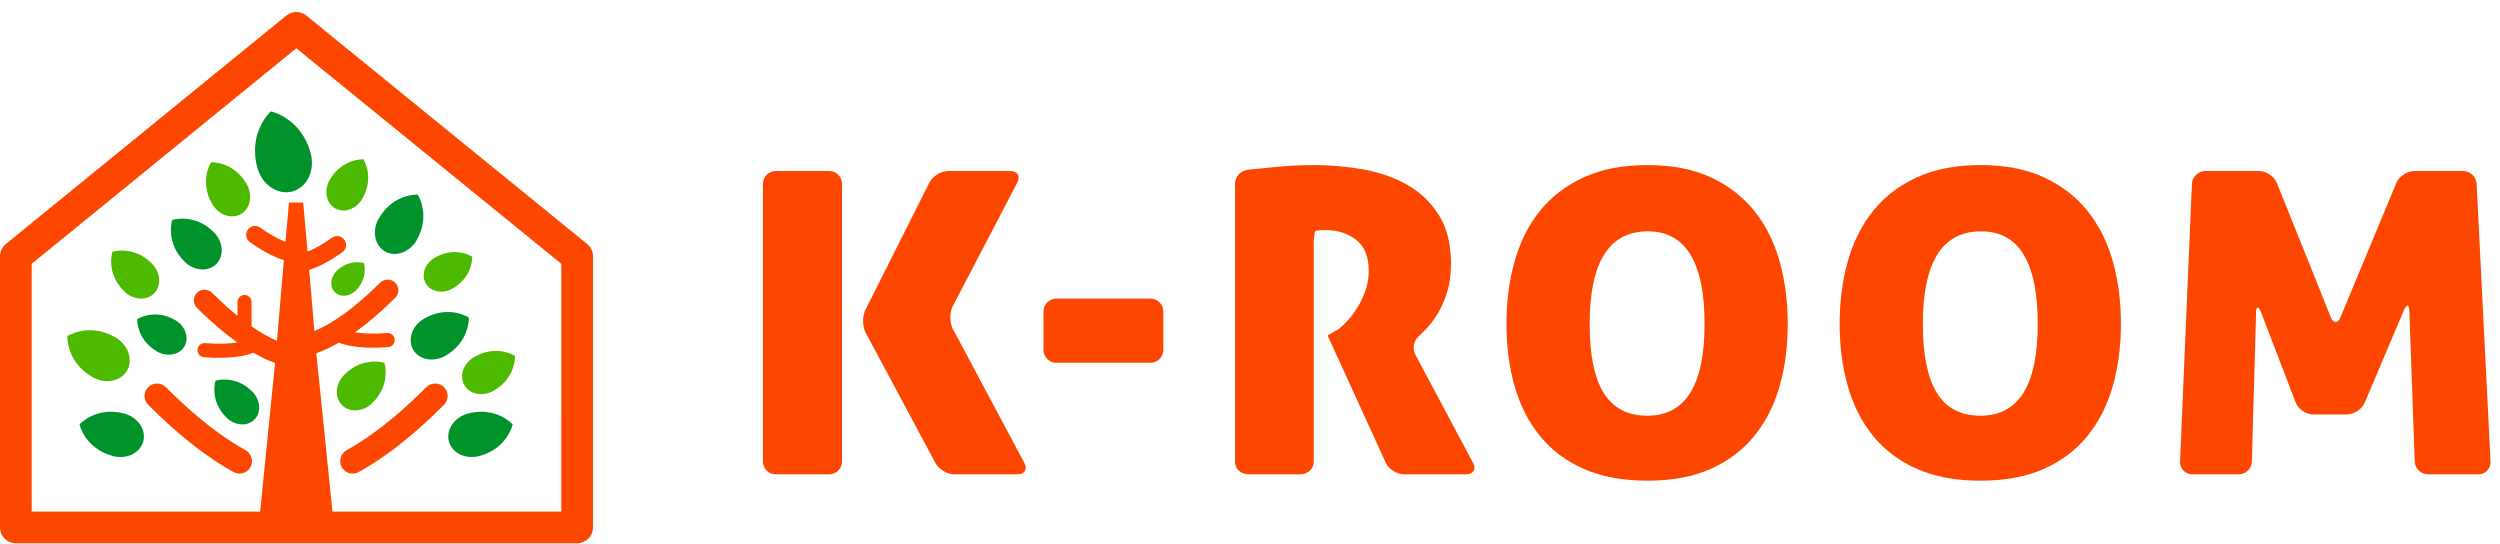
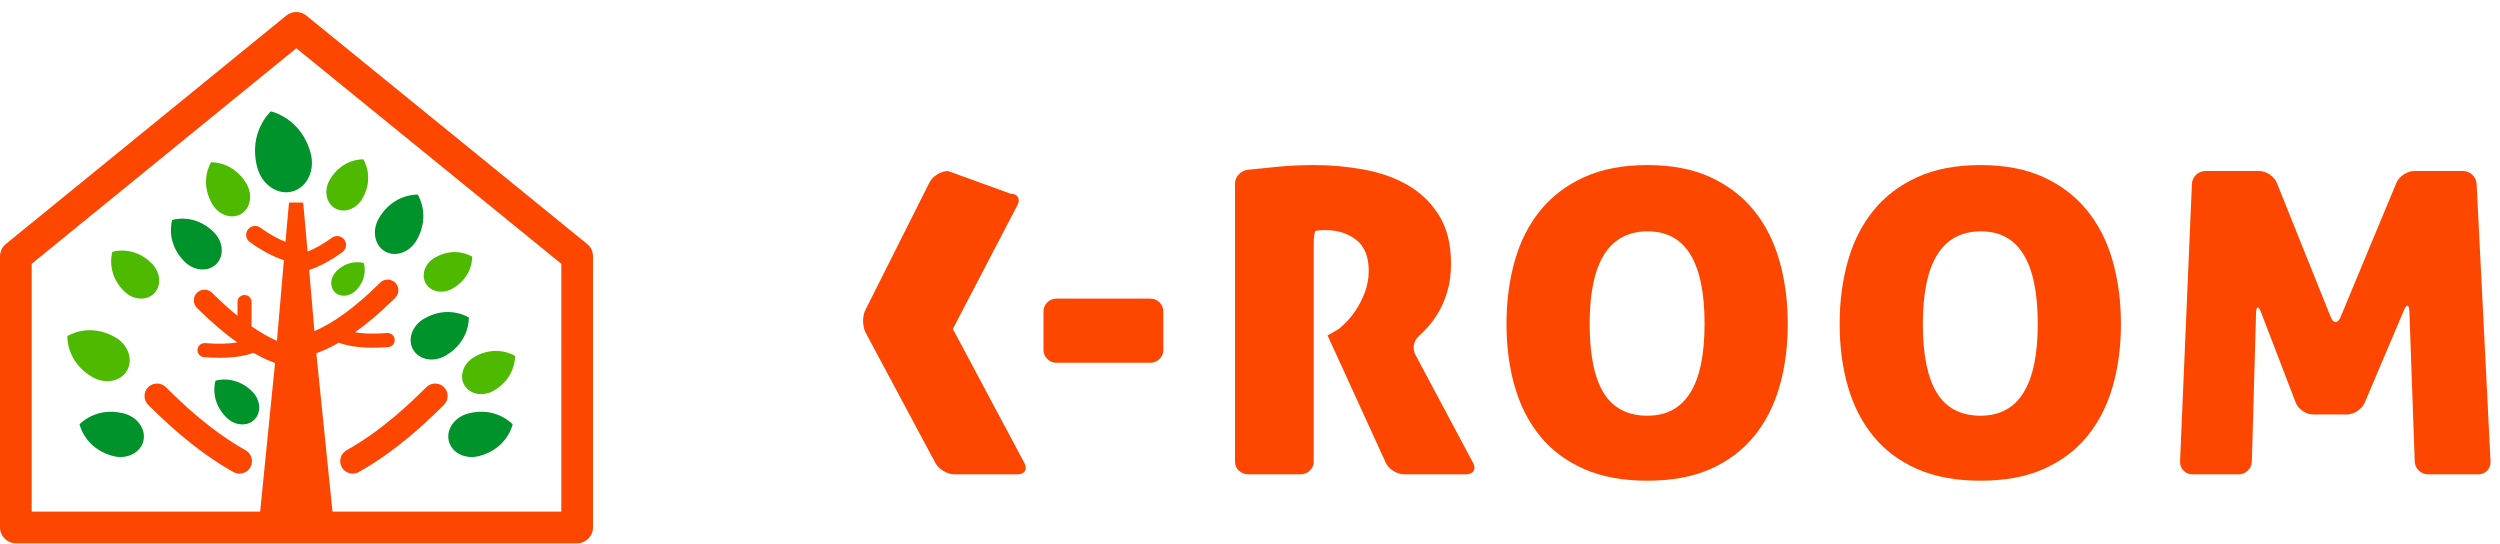
<svg xmlns="http://www.w3.org/2000/svg" height="37" viewBox="0 0 170 37" width="170">
  <g fill="none" fill-rule="evenodd">
    <path d="m16.286 32.205c-.139 0-.281-.035-.411-.107-2.639-1.468-4.776-3.567-5.581-4.357-.086-.085-.154-.151-.201-.196-.34-.322-.355-.859-.034-1.199.321-.341.858-.356 1.199-.035.052.051.129.125.225.22.76.746 2.778 2.728 5.216 4.085.409.227.557.743.329 1.152-.155.28-.444.437-.742.437" fill="#fd4600" />
    <path d="m23.982 32.205c-.297 0-.586-.157-.741-.437-.228-.409-.081-.925.328-1.152 2.439-1.357 4.457-3.339 5.217-4.085.096-.095.172-.169.225-.22.341-.32.877-.305 1.199.035.321.34.306.877-.034 1.199-.048.045-.115.111-.201.196-.806.79-2.943 2.889-5.581 4.357-.131.072-.272.107-.412.107" fill="#fd4600" />
    <path d="m38.17 34.788h-15.562l-1.099-10.765c.496-.181 1.005-.421 1.527-.721.449.17 1.184.342 2.32.342.316 0 .664-.013 1.043-.044.264-.021.461-.252.439-.515-.021-.264-.25-.463-.515-.439-.972.078-1.681.033-2.187-.049.835-.592 1.7-1.325 2.59-2.2.057-.056.103-.101.134-.131.292-.275.305-.736.03-1.027-.276-.292-.736-.305-1.028-.03-.036.035-.088.086-.154.151-1.573 1.544-3.022 2.599-4.329 3.156l-.357-4.16c.715-.237 1.471-.64 2.257-1.209.271-.195.333-.574.137-.845-.197-.271-.575-.332-.846-.136-.584.422-1.138.737-1.656.943l-.299-3.339h-.962l-.242 2.673c-.534-.205-1.107-.526-1.713-.964-.27-.195-.649-.135-.845.136s-.136.65.136.846c.807.583 1.582.994 2.315 1.229l-.472 5.486c-.551-.24-1.126-.567-1.725-.982v-1.656c0-.265-.214-.479-.479-.479-.264 0-.479.214-.479.479v.937c-.514-.418-1.043-.893-1.588-1.428-.066-.065-.118-.116-.155-.151-.292-.275-.751-.263-1.028.03-.275.292-.262.752.03 1.027.032.03.077.075.135.131.89.874 1.754 1.608 2.59 2.2-.506.082-1.215.127-2.188.049-.263-.021-.494.175-.515.439-.021.263.175.494.439.515.38.031.727.044 1.044.044 1.135 0 1.87-.172 2.319-.342.502.289.992.522 1.47.7l-1.012 10.099h-15.537v-16.85l17.996-14.657 18.021 14.658zm1.756-18.197-19.098-15.534c-.396-.322-.963-.322-1.359.001l-19.072 15.534c-.251.204-.397.511-.397.835v18.438c0 .594.482 1.076 1.076 1.076h38.171c.594 0 1.076-.482 1.076-1.076v-18.438c0-.325-.146-.631-.397-.836z" fill="#fd4600" />
    <path d="m19.877 13.02c1.002-.269 1.561-1.433 1.248-2.601-.647-2.415-2.708-2.847-2.708-2.847s-1.567 1.405-.92 3.819c.312 1.168 1.378 1.898 2.38 1.629" fill="#00922b" />
    <path d="m9.742 30.016c.213-.797-.367-1.645-1.296-1.894-1.92-.514-3.037.733-3.037.733s.343 1.639 2.264 2.153c.929.249 1.855-.195 2.069-.992" fill="#00922b" />
    <path d="m30.527 30.016c-.213-.797.367-1.645 1.296-1.894 1.92-.514 3.038.733 3.038.733s-.344 1.639-2.265 2.153c-.929.249-1.856-.195-2.069-.992" fill="#00922b" />
    <path d="m10.475 19.956c.521-.521.451-1.436-.156-2.043-1.256-1.255-2.677-.79-2.677-.79s-.465 1.421.79 2.676c.607.608 1.522.678 2.043.157" fill="#4dba00" />
    <path d="m8.639 25.199c.431-.747.075-1.759-.795-2.261-1.799-1.038-3.264-.083-3.264-.083s-.095 1.747 1.703 2.785c.87.503 1.925.305 2.356-.441" fill="#4dba00" />
-     <path d="m12.541 23.552c.34-.59.059-1.389-.628-1.786-1.421-.82-2.578-.065-2.578-.065s-.075 1.379 1.345 2.2c.688.396 1.521.24 1.861-.349" fill="#00922b" />
    <path d="m17.3 28.533c.487-.486.421-1.341-.146-1.908-1.172-1.173-2.5-.738-2.5-.738s-.434 1.328.738 2.5c.567.567 1.422.633 1.908.146" fill="#00922b" />
    <path d="m16.386 14.554c.647-.374.819-1.288.383-2.042-.9-1.56-2.414-1.477-2.414-1.477s-.829 1.27.071 2.83c.436.754 1.313 1.063 1.96.689" fill="#4dba00" />
    <path d="m14.709 17.955c.551-.551.477-1.52-.166-2.162-1.328-1.329-2.832-.836-2.832-.836s-.492 1.504.836 2.832c.643.643 1.611.717 2.162.166" fill="#00922b" />
    <path d="m22.784 14.165c-.613-.354-.775-1.219-.363-1.934.853-1.475 2.286-1.397 2.286-1.397s.785 1.202-.068 2.678c-.412.714-1.243 1.007-1.855.653" fill="#4dba00" />
    <path d="m28.953 19.274c-.335-.58-.058-1.367.618-1.757 1.398-.807 2.536-.064 2.536-.064s.075 1.357-1.323 2.164c-.677.39-1.496.237-1.831-.343" fill="#4dba00" />
    <path d="m28.095 23.777c-.402-.696-.07-1.64.742-2.108 1.676-.969 3.043-.078 3.043-.078s.089 1.629-1.588 2.598c-.812.468-1.795.284-2.197-.412" fill="#00922b" />
-     <path d="m23.26 27.551c-.53-.529-.458-1.459.159-2.077 1.276-1.276 2.721-.802 2.721-.802s.473 1.444-.803 2.72c-.618.617-1.548.689-2.077.159" fill="#4dba00" />
    <path d="m31.577 26.191c-.366-.633-.063-1.492.675-1.918 1.525-.881 2.768-.07 2.768-.07s.081 1.482-1.444 2.363c-.739.426-1.633.258-1.999-.375" fill="#4dba00" />
    <path d="m26.177 17.095c-.71-.41-.898-1.414-.42-2.242.988-1.711 2.649-1.62 2.649-1.62s.911 1.394-.078 3.105c-.478.828-1.441 1.167-2.151.757" fill="#00922b" />
    <path d="m22.766 19.868c-.363-.364-.314-1.002.11-1.426.876-.877 1.868-.552 1.868-.552s.325.992-.551 1.869c-.424.424-1.063.472-1.427.109" fill="#4dba00" />
    <g fill="#fd4600">
      <path d="m112.019 28.268c-1.338 0-2.326-.515-2.965-1.545-.638-1.031-.958-2.596-.958-4.694 0-4.199 1.318-6.298 3.953-6.298 2.574 0 3.862 2.099 3.862 6.298 0 4.159-1.297 6.239-3.892 6.239m8.985-10.529c-.375-1.319-.953-2.46-1.733-3.423-.781-.963-1.769-1.719-2.964-2.268-1.197-.549-2.626-.823-4.288-.823-1.663 0-3.097.274-4.302.823-1.207.549-2.2 1.305-2.98 2.268-.781.963-1.36 2.104-1.734 3.423-.376 1.319-.562 2.749-.562 4.29 0 1.54.186 2.961.562 4.26.374 1.3.953 2.427 1.734 3.38.78.953 1.773 1.695 2.98 2.224 1.205.53 2.639.794 4.302.794 1.662 0 3.091-.264 4.288-.794 1.195-.529 2.183-1.271 2.964-2.224.78-.953 1.358-2.08 1.733-3.38.375-1.299.563-2.72.563-4.26 0-1.541-.188-2.971-.563-4.29" />
      <path d="m134.675 28.268c-1.338 0-2.326-.515-2.965-1.545-.639-1.031-.957-2.596-.957-4.694 0-4.199 1.317-6.298 3.952-6.298 2.574 0 3.862 2.099 3.862 6.298 0 4.159-1.298 6.239-3.892 6.239m8.985-10.529c-.375-1.319-.953-2.46-1.733-3.423-.781-.963-1.769-1.719-2.965-2.268-1.197-.549-2.625-.823-4.287-.823-1.663 0-3.097.274-4.303.823s-2.199 1.305-2.979 2.268c-.781.963-1.359 2.104-1.734 3.423s-.563 2.749-.563 4.29c0 1.54.188 2.961.563 4.26.375 1.3.953 2.427 1.734 3.38.78.953 1.773 1.695 2.979 2.224 1.206.53 2.64.794 4.303.794 1.662 0 3.09-.264 4.287-.794 1.196-.529 2.184-1.271 2.965-2.224.78-.953 1.358-2.08 1.733-3.38.375-1.299.563-2.72.563-4.26 0-1.541-.188-2.971-.563-4.29" />
-       <path d="m64.465 11.63c-.479 0-1.048.35-1.263.779l-4.356 8.668c-.215.428-.206 1.125.02 1.548l4.742 8.861c.226.423.804.769 1.282.769h4.308c.48 0 .688-.346.462-.769l-4.866-9.121c-.225-.423-.228-1.117-.007-1.542l4.394-8.42c.221-.425.011-.773-.468-.773z" />
-       <path d="m57.258 12.501c0-.479-.392-.872-.872-.872h-3.638c-.48 0-.872.393-.872.872v18.881c0 .48.392.872.872.872h3.638c.48 0 .872-.392.872-.872z" />
+       <path d="m64.465 11.63c-.479 0-1.048.35-1.263.779l-4.356 8.668c-.215.428-.206 1.125.02 1.548l4.742 8.861c.226.423.804.769 1.282.769h4.308c.48 0 .688-.346.462-.769l-4.866-9.121l4.394-8.42c.221-.425.011-.773-.468-.773z" />
      <path d="m100.18 31.497-3.936-7.381c-.222-.417-.109-.988.25-1.268l.334-.328c.335-.327.639-.712.913-1.156.274-.443.497-.948.669-1.516s.258-1.208.258-1.921c0-1.329-.273-2.427-.821-3.293-.547-.866-1.257-1.55-2.128-2.051-.872-.501-1.865-.852-2.98-1.055-1.115-.201-2.23-.303-3.345-.303-.933 0-1.819.043-2.661.13-.288.03-.596.061-.878.09h-.001-.001c-.54.054-.982.097-.982.097-.489.049-.89.47-.89.937v18.926c0 .467.403.849.895.849h3.563c.492 0 .894-.382.894-.849v-14.824c0-.467.059-.867.132-.887l.142-.02c.142-.019.314-.029.517-.029.831 0 1.53.222 2.098.664.567.443.852 1.146.852 2.108 0 .502-.087.983-.259 1.445-.173.462-.385.882-.638 1.257-.254.376-.528.698-.821.968l-.295.27c-.281.17-.573.34-.649.38-.075.039-.137.072-.137.072l3.963 8.667c.195.428.758.778 1.25.778h4.202c.491 0 .712-.34.49-.757" />
      <path d="m168.41 12.501c-.024-.479-.436-.871-.916-.871h-3.334c-.479 0-1.022.363-1.206.805l-3.801 9.136c-.184.444-.481.442-.66-.003l-3.667-9.129c-.179-.445-.717-.809-1.197-.809h-3.67c-.479 0-.888.392-.909.871l-.807 18.883c-.02.479.355.871.835.871h3.152c.48 0 .883-.392.896-.871l.285-10.1c.014-.48.166-.506.337-.058l2.356 6.142c.171.448.704.815 1.184.815h2.301c.48 0 1.025-.362 1.212-.803l2.664-6.281c.187-.442.355-.411.372.069l.364 10.216c.016.479.423.871.902.871h3.425c.48 0 .853-.392.828-.871z" />
      <path d="m79.106 23.796c0 .479-.392.872-.872.872h-6.406c-.479 0-.871-.393-.871-.872v-2.618c0-.479.392-.872.871-.872h6.406c.48 0 .872.393.872.872z" />
    </g>
  </g>
</svg>